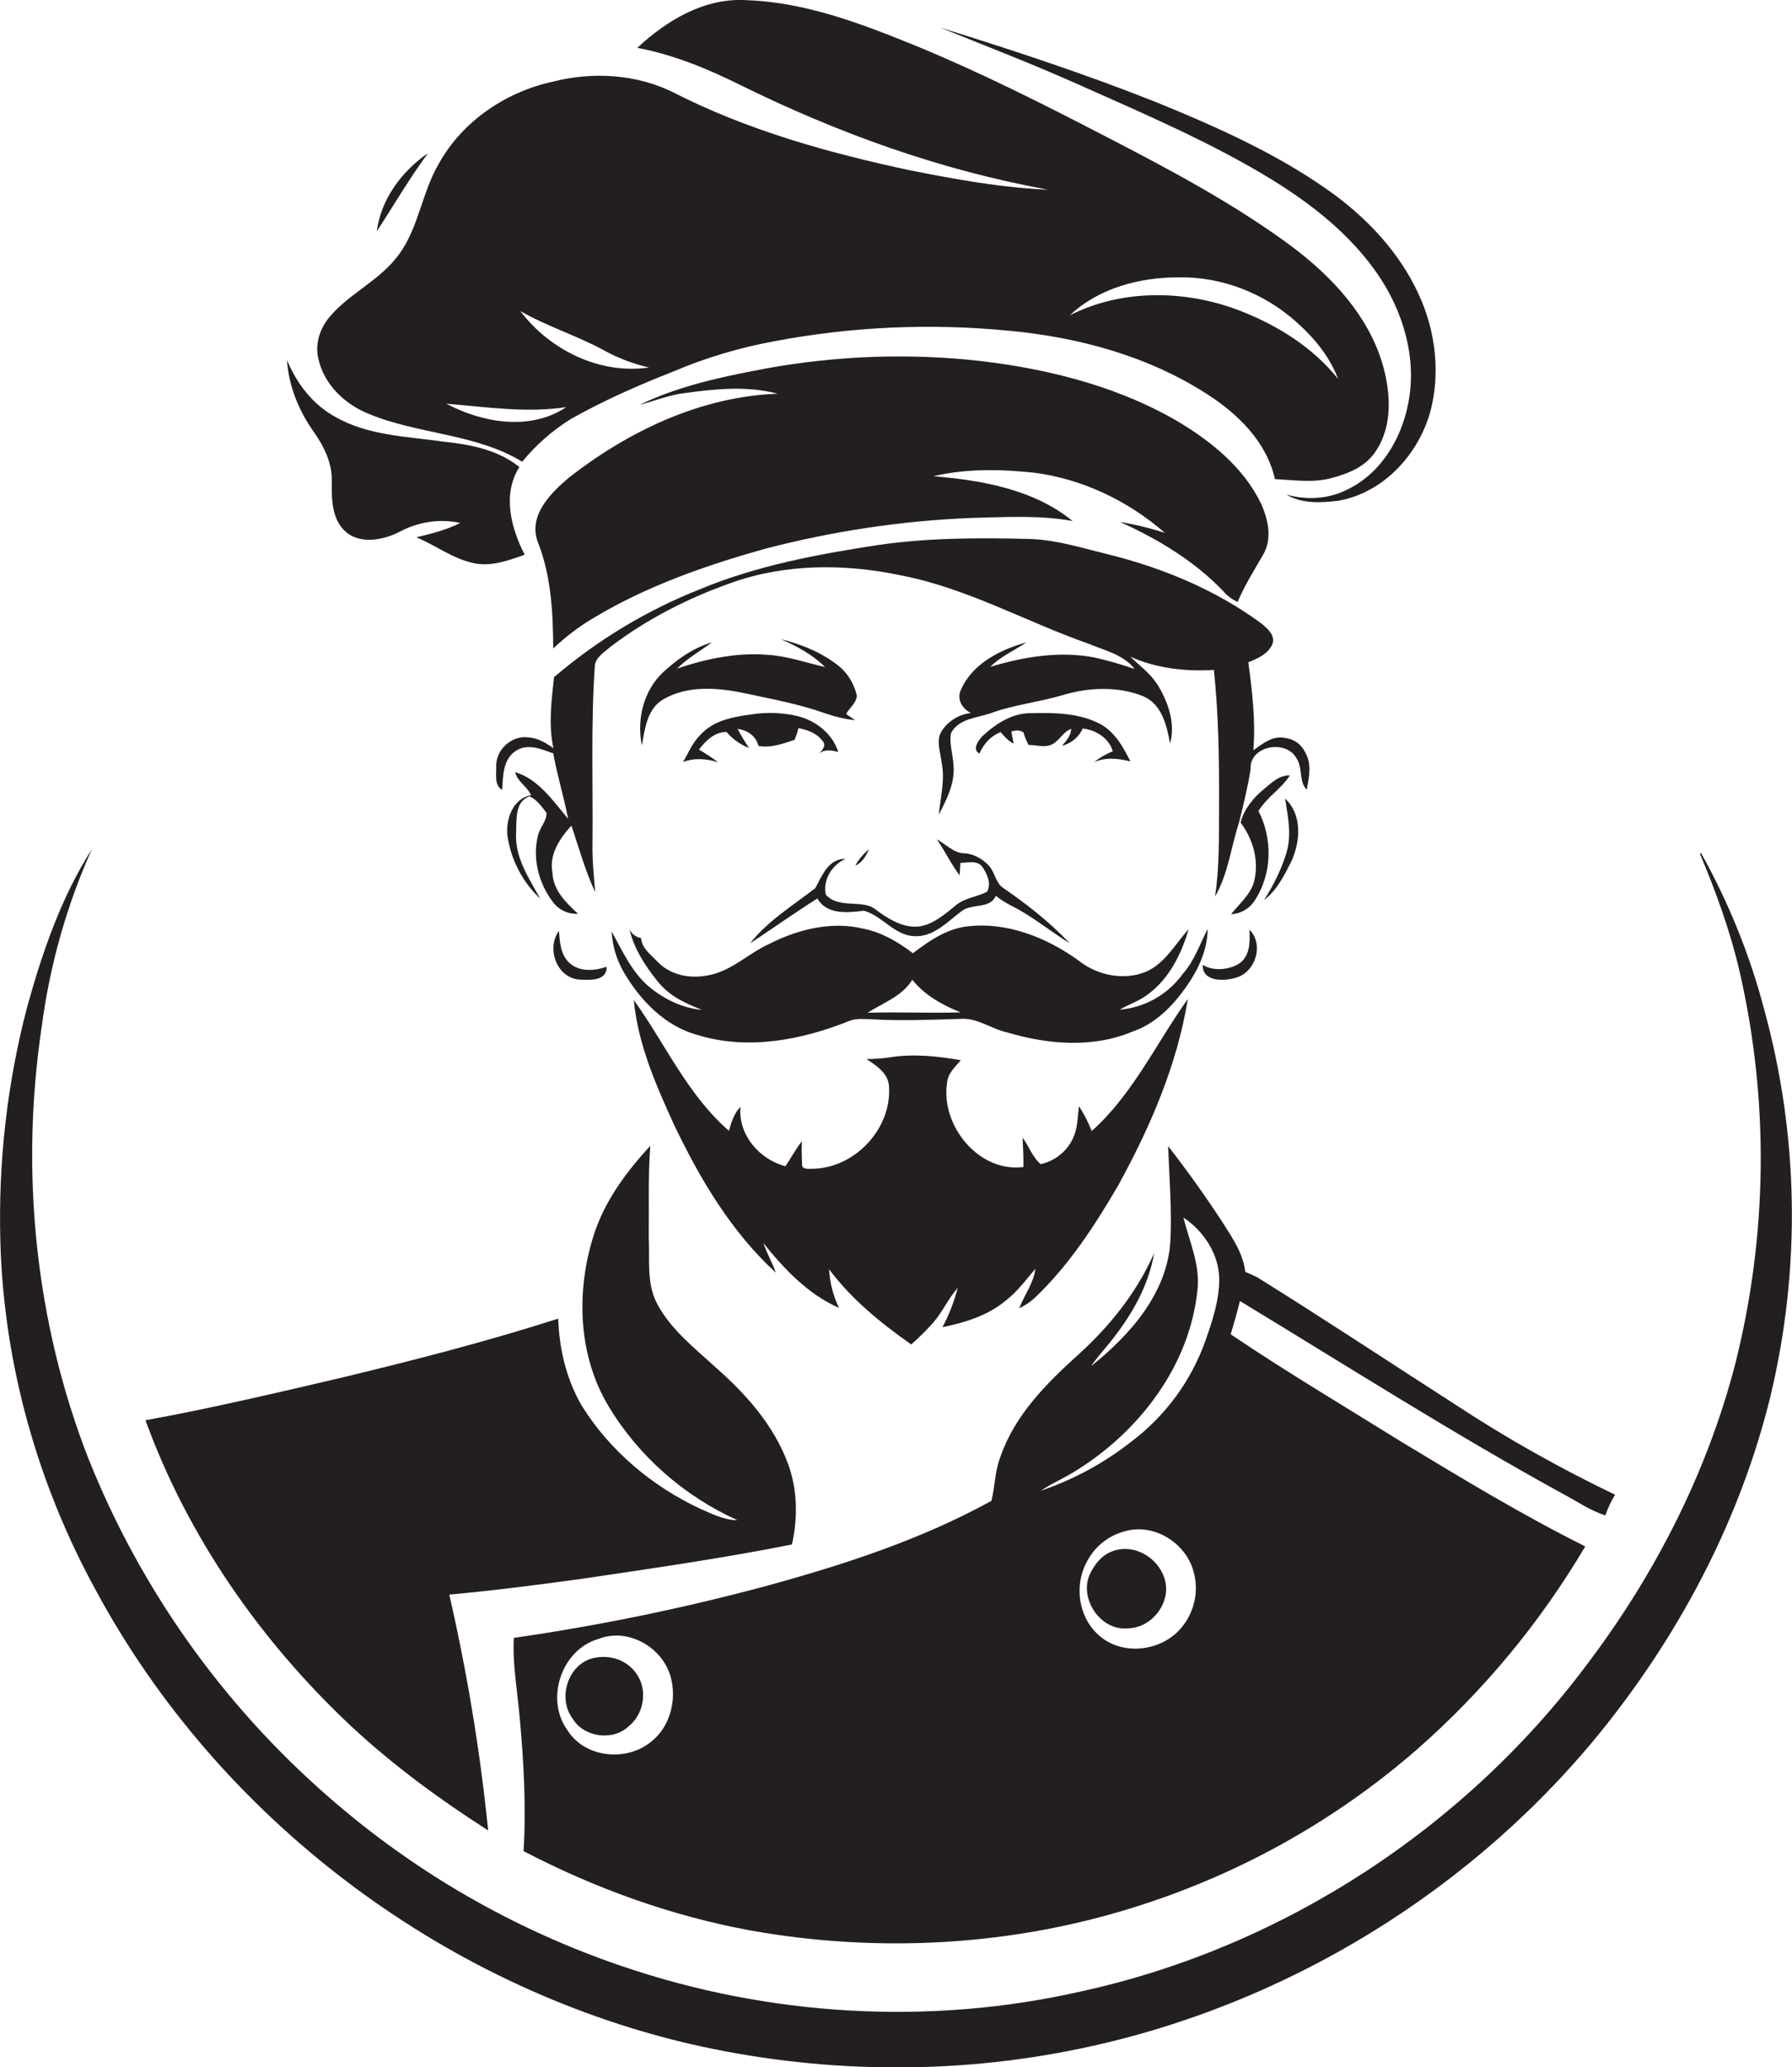
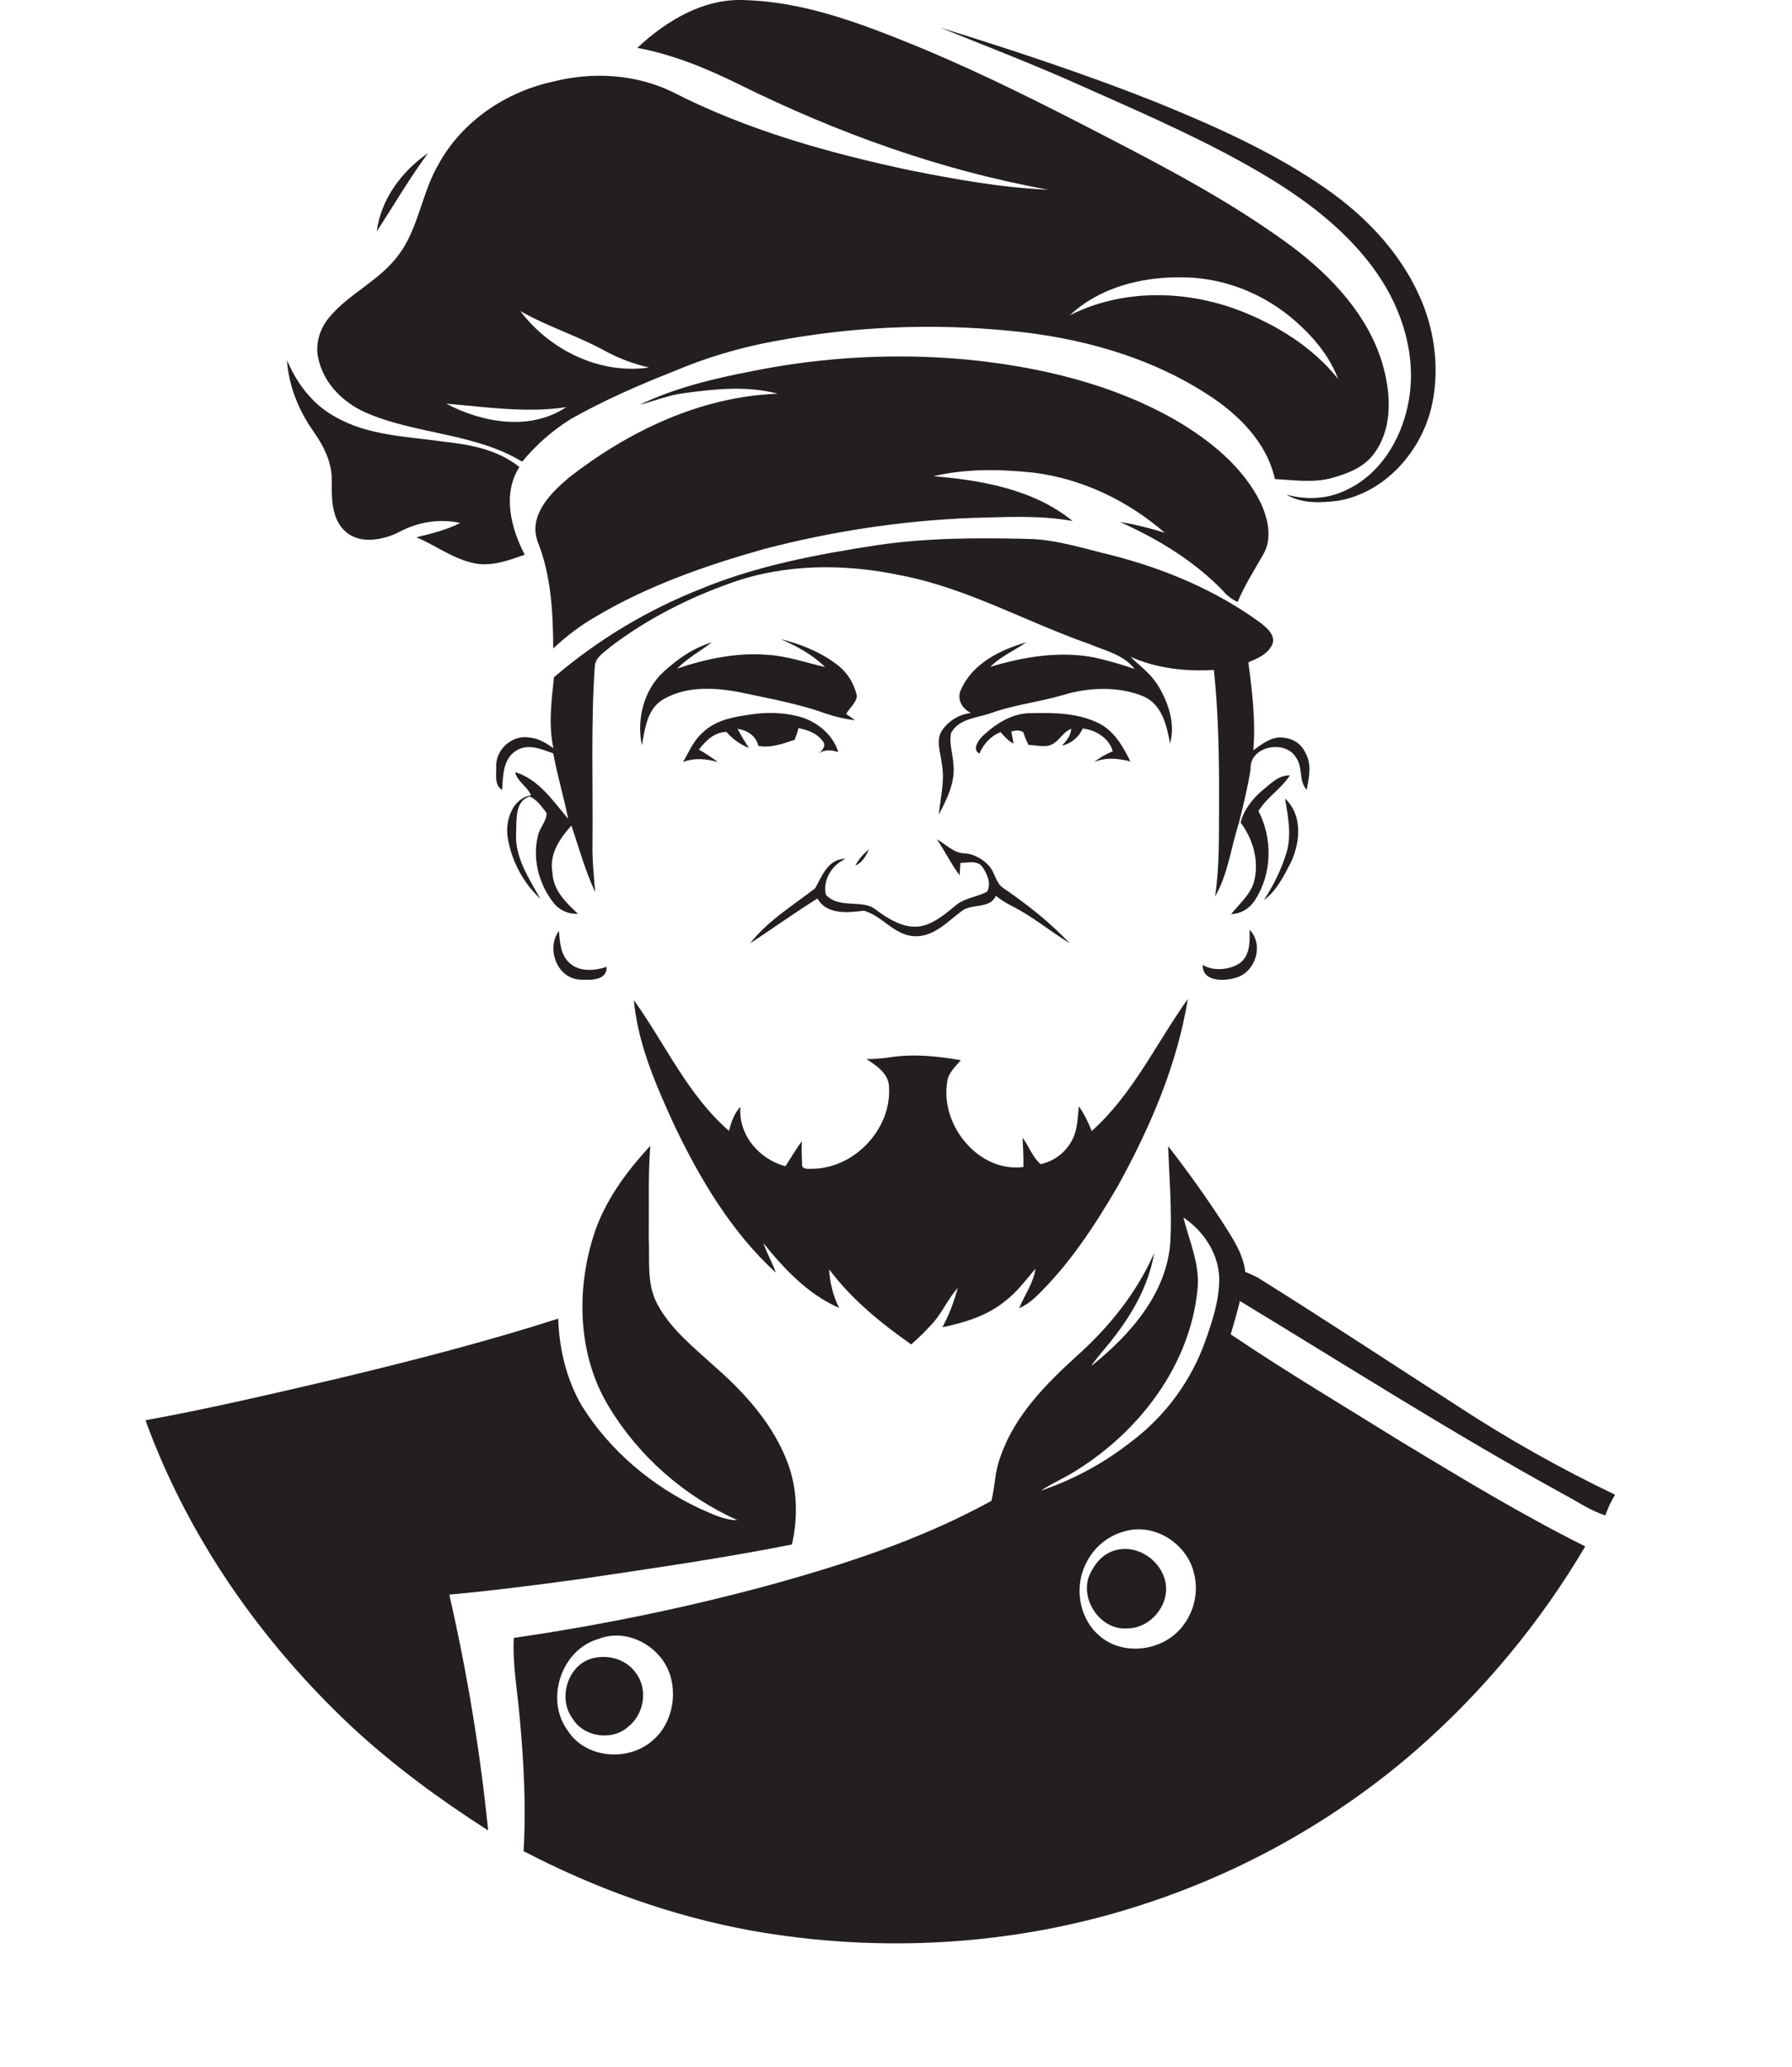
<svg xmlns="http://www.w3.org/2000/svg" version="1.1" id="Layer_1" x="0px" y="0px" viewBox="0 0 936.1 1080" style="enable-background:new 0 0 936.1 1080;" xml:space="preserve">
  <style type="text/css">
	.st0{fill:#231F20;}
</style>
  <title>bise-eise_Simple_one_color_design_of_Chef_flat_black_logo_White_6a236b80-ff72-464e-819d-e529554fa92c</title>
  <path class="st0" d="M657.4,423.7c4.4-7.2,11.9-11.6,16.4-18.6c-5.9-0.2-10.1,4.4-14.3,7.8s-10,10.1-11.4,16.9  c6.6,8.8,9.8,20.3,6.9,31.2c-2.1,6.7-7.7,11.3-11.9,16.6c5.1-0.2,9.8-3,12.5-7.4C664.6,456.4,664.8,438.1,657.4,423.7z" />
  <path class="st0" d="M280.8,282.8c7.1,17.7,8.1,37.1,8.2,56c6.6-6.3,13.9-11.8,21.8-16.4c27.3-16.3,57.6-26.9,88.1-35.5  c35.4-9.3,71.7-14.8,108.3-16.3c17.7-0.4,35.6-1.6,53.1,1.6c-20.2-16.5-47.3-21.3-72.7-23.4c17.3-4.1,35.4-3.7,52.9-1.8  c25.2,3.3,49,14.8,68,31.4c-7.7-2.5-15.5-4.4-23.4-5.7c19.7,8.9,38.5,20.2,53.6,35.8c2.1,2.6,4.8,4.6,7.8,6  c3.7-8.8,8.8-16.8,13.5-25s2.4-18.5-1.4-26.7c-9.3-19-26.5-32.7-44.3-43.2c-33.1-19-71-27.9-108.7-31.7  c-37.5-3.5-75.3-1.5-112.2,5.9c-20.3,3.9-40.6,8.7-59.3,17.7c7.7-2,15.2-5.1,23.2-6.1c16.2-2.2,32.9-4,49,0.3  c-40.2,1.4-77.9,19.5-109.1,43.8C287.7,257.6,276,269.1,280.8,282.8z" />
  <path class="st0" d="M297.6,503.2c-4.8-4.3-5.2-11-5.6-16.9c-6.8,9.2-1.1,24.9,11,25.5c5.1,0.2,14.1,0.8,13.9-6.7  C310.7,507.2,302.9,507.9,297.6,503.2z" />
  <path class="st0" d="M628.3,504.1c-0.4,8.8,11,8.6,16.9,6.8c10.6-2.6,15.3-17.4,7.5-25.2c0.2,5.5,0.4,11.8-3.5,16.1  S634.7,508.2,628.3,504.1z" />
-   <path class="st0" d="M580.9,810.5c-5.6,2.1-9.4,7.1-11.8,12.4c-5.3,12.7,6,29.3,20.1,27.8c12.2-0.1,22.5-13,19.4-25  S592.2,806.1,580.9,810.5z" />
+   <path class="st0" d="M580.9,810.5c-5.6,2.1-9.4,7.1-11.8,12.4c-5.3,12.7,6,29.3,20.1,27.8c12.2-0.1,22.5-13,19.4-25  S592.2,806.1,580.9,810.5" />
  <path class="st0" d="M382,304.5c28.3-10.1,59.4-10.1,88.6-3.9c34.5,6.6,65.4,24.3,98.3,35.8c8.3,3.5,18,5.6,23.8,13.1  c-6.9-2.4-13.9-4.4-21-6c-18.2-3.5-36.9-0.4-54.4,4.9c5.4-5.5,12.6-8.5,18.8-12.8c-13.5,3.8-28,11-34,24.5c-2.6,5,0.5,10.2,5.1,12.4  c-6.1,0.7-11.6,4-15.1,9.1c-3.4,5.1-0.8,11.3-0.2,16.9c1.8,9-0.6,18.1-1.5,27.1c4.1-7.9,8.5-16.4,7.7-25.6c-0.2-5.7-2.4-11.4-1.3-17  c3.9-7.5,13.3-7.9,20.5-10.3c12.4-4.6,25.8-5.9,38.4-9.7s28.6-4.7,41.8,0.9c9.5,4.2,12,15.2,13.7,24.5c2.7-9.5-0.4-19.7-5-28.1  s-10.2-11.7-15.7-17.2c13.6,6.1,28.8,7.8,43.6,6.9c2.5,23.6,2.8,47.4,2.7,71.1c-0.1,15.8,0.3,31.7-2.1,47.3  c6.9-11.9,8.3-25.7,12.5-38.5c2.3-9.3,4.6-18.6,6.1-28.1c-0.8-12,18.2-15.7,23.8-5.9c3.6,5,1.2,12.2,5.5,16.7  c1.2-6.4,2.8-13.5-0.8-19.5c-2-4.3-6-7.1-10.7-7.6c-6.3-1.3-11.7,3.1-16.4,6.5c1.3-15.4-0.6-30.8-2.6-46c4.7-1.9,9.9-4.1,12.3-8.9  s-2.4-8.9-5.8-11.6c-23.3-17.1-50.3-28.4-78.2-35.5c-13.8-3.3-27.5-7.8-41.8-8.4c-26.8-0.7-53.8-0.7-80.3,3.2  c-31.3,4.8-62.9,10.7-92.3,22.9c-27.9,11-53.8,26.6-76.6,46.1c-1.3,12.2-3,24.9-0.3,37.1c-3.8-2.7-7.9-5.2-12.6-5.6  c-8.7-1.5-17.4,6-17.3,14.8c0.2,4.2-1.2,10,3.1,12.6c0.5-7.1,0.3-15.5,6.7-20.1s13.8-1.2,20,1c2.1,11.5,5.5,22.7,7.8,34.2  c-7.9-9.3-15.4-20.7-27.7-24.4c1.1,5,6.4,7.5,8.3,12.1c-9.6,1.6-13.4,12.8-12.3,21.4c1.9,12.5,7.9,24,17.1,32.6  c-5.9-10.7-13.4-21.6-12.6-34.4c0.3-6.6-0.8-16.4,7-19c3.8,1.5,6.4,5.4,8.9,8.6c0.1,4.3-3.6,7.7-4.5,11.9c-3,12.1,0.5,25.3,8.1,35  c3,3.9,7.8,6.1,12.8,5.8c-6.2-5.8-13-12.3-13.3-21.4c-1.9-9.5,3.8-18,9.9-24.7c3.9,11.7,7.2,23.6,12.4,34.8  c-0.7-8.6-1.6-17.1-1.4-25.7c0.3-30.7-0.9-61.5,1.2-92.2c0.2-4.8,5-7.4,8.2-10.3C338.1,323.3,359.6,312.4,382,304.5z" />
  <path class="st0" d="M438.3,683.3c-3.1-6.3-4.8-13.2-5.2-20.2c11.7,15.7,27,28.1,42.9,39.3c4.1-3.6,7.9-7.4,11.5-11.4  c4.9-5.6,7.8-12.6,12.8-18.1c-1.9,7.1-4.5,14-8,20.5c11.6-2.4,23.5-6,32.8-13.7c6.2-4.7,10.8-11,15.8-16.9c-1,7.6-5.8,13.8-8.5,20.7  c3-1.4,5.8-3.3,8.3-5.6c17.6-16.8,31-37.3,43.2-58.2c16.8-30.5,31-63.2,36.6-97.8c-16.5,23.1-28.7,49.8-50.2,69  c-1.8-4.6-4-8.9-6.7-13c-0.7,5.6-0.6,11.6-3.1,16.8c-3.2,6.9-9.5,11.9-16.9,13.5c-4.2-3.6-6.1-9.3-9.4-13.8  c0.2,5.1,0.5,10.2,0.4,15.3c-23.3,3-43.2-21.6-39.9-43.8c0.3-5,4.2-8.5,7.2-12c-12-2.1-24.3-3.4-36.4-1.6c-4.3,0.7-8.6,1-12.9,1  c5.2,3.4,11.6,7.5,11.8,14.5c1.4,21.7-17.5,42.1-39.2,42.8c-2.2-0.1-6.8,0.9-6.2-2.8c-0.2-3.9-0.3-7.7-0.1-11.6  c-3.2,4.2-5.7,8.7-8.6,13.1c-13.7-3.6-24.8-16.5-23.5-31.1c-3.3,3.5-4.8,8-6,12.6c-21.6-18.7-33.3-45.5-49.7-68.3  c2.1,23,11.6,44.5,21.1,65.3c13.5,28.2,29.8,55.8,53.1,77.1c-1.9-5.3-4.7-10.1-6.5-15.4C409.7,663,422.1,676.2,438.3,683.3z" />
  <path class="st0" d="M650.5,664.5c-1.1-9.8-6.9-18-12-26.1c-8.9-13.6-18.3-26.8-28.3-39.6c0.6,16.4,2,32.8,1.2,49.3  c-1.5,27.3-21,49.3-41.4,65.6c3.4-5.1,7.7-9.5,11.4-14.4c10.3-13.1,18.7-28.1,21.5-44.6c-9,20.4-23.1,38.1-39.6,53  s-33.3,31.7-40.7,53.4c-2.9,7.3-2.8,15.4-4.7,23c-37,20.4-77.5,33.5-118.1,44.6c-43.2,11.6-87.1,20.6-131.4,27  c-0.7,14,1.9,27.8,3.1,41.8c2.1,23.1,3.4,46.4,2,69.6c37.2,19.4,77,33.8,118.3,41.4c67.9,12.2,138.8,8.1,204.5-13.3  c53-17.1,102-44.7,144-81.3c34.7-30.5,64.3-66.2,87.8-106c-33.1-16.5-64.7-35.7-96.3-54.8c-29.7-18.5-59.9-36.4-88.9-56  c1.7-5.8,3.4-11.6,4.8-17.4c56.1,34,111.4,69.3,169,100.9c7.2,3.8,14,8.6,21.9,11.1c1.3-3.8,3-7.4,5.1-10.8  c-28.6-13.7-56.2-29.2-82.7-46.6c-34.7-22.3-69.1-45.1-104.1-66.9C654.8,666.3,652.7,665.4,650.5,664.5z M340.9,909.3  c-12.7,11.3-35.2,9.5-44.5-5.4c-11.7-16.1-3.2-42,16.1-47.6c13.3-5.3,28.7,1.6,35.4,13.8S352,900,340.9,909.3z M617.2,850.3  c-9.6,11.7-28.5,14.8-41,5.8s-15.5-26.7-8.7-39.7c4-8.1,11.3-14.1,20.1-16.4c15.1-4.4,31.6,5.9,35.8,20.7  C626.4,831,624.1,842,617.2,850.3L617.2,850.3z M629.7,700.4c-7.4,20.9-20.8,39.2-38.5,52.6c-14.2,11.2-30.3,20-47.5,25.8  c6-4,12.8-6.8,18.9-10.8c32.8-20.5,58.8-54.6,62.9-93.8c1.6-13.2-4.2-25.6-7.3-38.1c10.8,7.2,18.8,19.5,18.7,32.7  C636.8,679.7,633.3,690.2,629.7,700.4L629.7,700.4z" />
  <path class="st0" d="M310.2,866.2c-13.4,2.9-19.1,20.8-11.2,31.5c5.8,9.9,21,12.1,29.4,4.2c7.6-6.1,9.9-17.8,4.9-26.2  S318.9,864.3,310.2,866.2z" />
  <path class="st0" d="M396.2,389.7c6.5,1.2,12.9-1.2,18.9-3.2c0.8-2,1.5-4,2-6.1c4.6,0.9,9.5,2.6,12.4,6.5c2.5,2.4,0.1,5-1.7,6.8  c3.1-2.4,6.6-1.8,10.1-0.8c-3-9.6-11.8-16.5-21.4-18.8c-8-1.9-16.3-2.1-24.4-0.8c-8.3,1.1-17.2,2.7-23.8,8.3s-8,10.8-11.5,16.5  c6-2.3,12.4-1.7,18.3,0.1c-3.2-2.4-6.6-4.6-10-6.6c3.6-4.6,8.1-9.2,14.4-9.2c3.2,3.7,7.2,6.6,11.8,8.4c-2.2-3.2-4.2-6.6-6-10  C390.5,381.5,394.9,384.5,396.2,389.7z" />
  <path class="st0" d="M649.4,85.1c26.5,14.7,52.3,32.4,69.8,57.5c13.8,19.7,21.3,44.9,16.3,68.8c-3.7,18.5-14.7,36.5-32.2,44.6  c-9.6,4.8-21,5.3-31.3,2.4c8.1,4.9,18.1,4.3,27.2,3.2c24.6-4.4,43.5-26,48.8-49.9c4.2-19.4,1.4-40-6.9-57.9  c-10.3-22.5-27.9-40.9-48.1-55c-27.3-19.1-58.1-32.8-89-45.4c-37-14.7-74.9-27.2-112.9-39c24,9.7,48.2,19,71.9,29.6  C592.1,57,621.5,69.6,649.4,85.1z" />
  <path class="st0" d="M192.1,216c26.1,11,56,10.3,80.7,25.2c7.2-8.8,15.8-16.3,25.4-22.3c17.2-9.7,35.2-17.6,53.5-24.8  c16.9-7.2,34.6-12.5,52.7-15.8c40.5-7.7,81.8-9.5,122.8-5.5c36.4,3.4,72.9,13.3,103.8,33.4c16,10.3,30.7,24.9,35,44.1  c9.9,0.5,20,2.1,29.8-0.6s18.2-6.4,23.2-14.5c8.6-13.2,7.4-30.2,3.3-44.7c-7.4-25.4-26.2-45.6-46.9-61.3  c-30.4-22.6-64-40.4-97.6-57.8s-64.5-33-98-46.9c-28.7-11.7-58.4-23.3-89.6-24.4c-21.9-1.5-41.9,10.5-57.3,24.9  c18.8,3.5,36.6,10.9,53.6,19.3c51,25.2,105,44.7,161.1,54.8c-24.3-1-48.3-5.4-72.1-10.1c-42.7-9.1-85.3-21-124.3-41  c-19.2-9.3-41.6-10.6-62.2-5.4c-24.6,5.3-47.4,20.6-59.7,42.8c-8.9,15-10.5,33.3-20.8,47.4s-26.2,20.4-36.7,33.2  c-4.9,6-7.4,14.2-5.4,21.8C169.4,200.9,180,211,192.1,216z M615.4,144.9c22.8-0.5,45.4,8.4,62.2,23.7c9.1,8.1,17.1,17.9,21.4,29.4  c-13.2-16.6-31.9-28.2-51.6-35.8c-28.3-10.8-61.2-11.3-88.5,2.5C573.8,150.6,595.2,144.9,615.4,144.9z M315.8,183.2  c7.3,4,15.1,6.9,23.2,8.8c-25.7,3.8-51.9-9.2-67.2-29.5C285.9,170.6,301.6,175.4,315.8,183.2z M295.8,212.7  c-18.8,12.6-43.8,8.2-62.7-1.8C253.9,212.6,275,215.9,295.8,212.7z" />
  <path class="st0" d="M196.8,120.9c8.9-13.6,17.1-27.8,26.8-40.9C209.8,89.5,199,104.1,196.8,120.9z" />
  <path class="st0" d="M173.3,251.8c-0.1,9.1,0,19.8,7.5,26.2s19.5,4.2,28-0.2c9.7-5.2,20.9-6.9,31.6-4.6c-7.2,3.7-15.1,5.6-22.9,7.5  c10.1,4.2,19,11.2,29.9,13.5c9.1,2,18.2-1.4,26.7-4.4c-7.2-13.9-11.8-31.6-2.8-45.8c-11.2-9.1-25.8-11.8-39.8-13.3  c-19.1-2.7-39.4-3.1-56.5-13c-11.7-6.4-20-17.4-25.1-29.6c0.9,13.5,6.1,26.3,13.9,37.4C169.2,233.1,173.7,242.1,173.3,251.8z" />
-   <path class="st0" d="M921.6,527.5c-7.5-28.6-18.6-56-33-81.8L888,446c8.5,20.2,16,40.9,20.9,62.3c15.3,67.3,14.4,137.2-2.4,204.1  c-14.5,56-41,108.3-75.5,154.5c-64.2,87.2-160.4,150.4-266.3,173.5c-79,18-162.9,13-239.5-13.1c-56.7-19.2-109-49.4-154-88.9  c-55.1-48.1-98-108.6-125.1-176.6c-27.8-71.3-35.6-149.9-24.3-225.5c4.2-32,13-63.2,26.2-92.7c-15.9,25-25.7,53.3-33.6,81.7  C3.7,565.7-1,607.4,0.2,649.1c1.8,63.5,19.4,126.3,50,182c63.7,118,179.6,206.2,310.1,236.7c66.9,15.4,137.1,16.5,204.3,2.4  C672,1047.8,771,987,839.2,901c39.9-50.4,70.3-108.8,85.6-171.4C940.8,663,939.7,593.5,921.6,527.5z" />
  <path class="st0" d="M183.4,901.8c22,20.5,46.3,38.3,71.6,54.5c-4.2-41.5-11-82.6-20.3-123.2c22.8-2.1,45.4-5,68.1-8.1  c37-5.5,74.2-10.8,110.9-18.1c3.1-13.9,2.9-28.6-2-42c-7.3-20-21.8-36.4-37.6-50.3c-11.2-10.3-23.7-19.9-30.9-33.6  c-5.6-10.7-3.7-23.2-4.3-34.8c0.2-15.9-0.4-31.8,0.8-47.6c-12.7,13.8-24.2,29.3-29.8,47.5c-9,28.9-7.9,62,7.9,88.4  s39.7,47.2,67.4,59.7c-6.9,0-13.3-3.3-19.5-6c-25-11.7-47.1-30.2-61.8-53.8c-8-13.7-11.8-29.7-12.3-45.5  c-37.4,12-75.6,21.8-113.8,31C144,727.8,110.1,735.8,76,742C98.1,802.9,136.2,857.5,183.4,901.8z" />
  <path class="st0" d="M451.3,475.8c9.5,2.6,15.7,12.7,26.1,13.3s17.6-7.7,25.2-13.3c5.4-3.9,14.6-0.8,17.6-7.8c2.5,2,5.2,3.7,8.1,5.2  c10.9,5.4,20.2,13.3,30.5,19.6c-10.5-11.1-22.6-20.6-35.2-29.2c-3.4-2.7-3.9-7.4-6.5-10.7s-8.2-7-13.5-7.1s-9.5-4.7-14.2-7.3  c4.2,6.1,7.4,12.9,11.9,18.8c0.1-1.6,0.3-4.9,0.4-6.5c3.8,0,9-1.6,11.6,2.3s4.6,8.8,2.3,12.8c-5.2,2.7-11.5,3.2-16.1,6.9  s-12.1,10.7-20.2,11.3s-15.9-4.4-22.4-9.3s-19,0.1-25.5-7.4c-1.7-7.7,3.2-15.6,10.3-18.7c-8.9-0.2-12.3,8.8-15.8,15.3  c-11.7,9.1-24.8,17-34.1,28.9c11.8-7.8,23.3-16,35.2-23.5C431.9,478.1,443,476.8,451.3,475.8z" />
  <path class="st0" d="M346.5,351.1c-10.3,9.6-14,24.7-11.2,38.3c1.6-8.7,2.7-19.2,11.3-24.1c12.9-7.5,29-6,43-3s28.2,5.6,41.8,10.5  c5,1.7,10.1,2.9,15.3,3.5L442,373c1.8-3.2,5.3-5.7,5.6-9.5c-1.3-5.9-4.4-11.2-9-15.2c-8.8-7.2-19.8-11.7-30.8-14.4  c8.3,3.6,16.7,8.1,23.2,14.6c-10-2.3-19.8-5.8-30.2-6.4c-16-1.3-32,2.1-47.1,7.2c5.4-5.4,12.1-9.2,18.2-13.7  C362.1,338.5,353.8,344.4,346.5,351.1z" />
-   <path class="st0" d="M319.5,486.6c0.4,7.5,2.6,14.9,6.4,21.4c8.6,14.7,21.5,28.1,38.4,32.7c26.2,8.1,54.4,2.7,79.3-7.3  c3.6-1.5,7.5-1,11.2-0.9c15.7,0.9,31.4,0.3,47.1-0.2c8.8-0.6,16,5.3,24.3,7.1c21.2,6.3,44.7,8.3,65.5-0.5c11.7-4,20.7-13.1,27.7-23  s11.2-19.6,11.5-30.6c-4.2,8-7,16.8-13.2,23.7c-7.7,10.6-19.7,17.4-32.8,18.5c4.9-2.9,10.5-4.6,15-8.2c10.9-8.1,17.3-21,21-33.8  c-7.5,8.2-13.1,19.4-24.5,23c-11.4,3.6-24.2,0.5-33.4-7c-16.6-11.8-37.1-20-57.8-17.5c-10.8,1.3-19.9,7.6-28.3,14  c-7.7-5.8-16.2-10.9-25.8-12.8c-16.9-4.1-34.5,0.4-49.6,8.1c-9.8,4.5-17.9,12.5-28.4,15.5s-21.9,1.5-29.5-6.2  c-3.4-3.7-8.4-7.1-8.7-12.5c-2.6-0.5-4.9-2.1-6.1-4.5c2.5,10.1,8.3,19.2,14.8,27.2c6.5,8,14.5,11.3,23,14.8  c-10-0.9-19.5-5.5-27.2-11.8C330.1,508.1,325.2,496.9,319.5,486.6z M476.6,511.9c6.5,8.1,15.7,13.2,25.2,17  c-16.2,0.5-32.4-0.3-48.6,0.2c8.2-5.2,18.2-8.7,23.4-17.3V511.9z" />
  <path class="st0" d="M590.5,397.8c-3.8-7.5-8.1-15.5-15.9-19.6c-11-5.8-24-5.9-36.1-5.6c-9.9-0.1-18.6,5.7-25.5,12.2  c-2,2.2-5.3,6.8-1.4,8.9c2.2-5,5.9-9.2,11.1-11.2c2,2.3,4,4.6,6.8,6l-1.2-6.3c2.1-0.7,4.4-0.9,6.3,0.4c0.7,2.3,1.6,4.5,2.7,6.6  c4.2,0,9,1.7,12.8-0.6s5.4-6.4,9.5-7.8c-0.2,3.6-2.6,6.2-4.8,8.8c4.8-1.2,8.8-4.5,10.8-9c6.9,0.8,13.7,5,15.7,11.9  c-3.5,1.4-6.8,3.3-9.8,5.7C577.5,395.5,584.2,396.2,590.5,397.8z" />
  <path class="st0" d="M674.4,450.4c4.9-10.5,6.1-24.6-3.1-33.2c1.5,9.5,3.6,19.2,0.6,28.7s-6.8,16.7-11.6,24.3  C666.9,465.3,670.7,457.6,674.4,450.4z" />
  <path class="st0" d="M454,443.7c-2.9,2.3-5.4,5.2-7.2,8.5C450.5,450.7,452.4,447,454,443.7z" />
</svg>